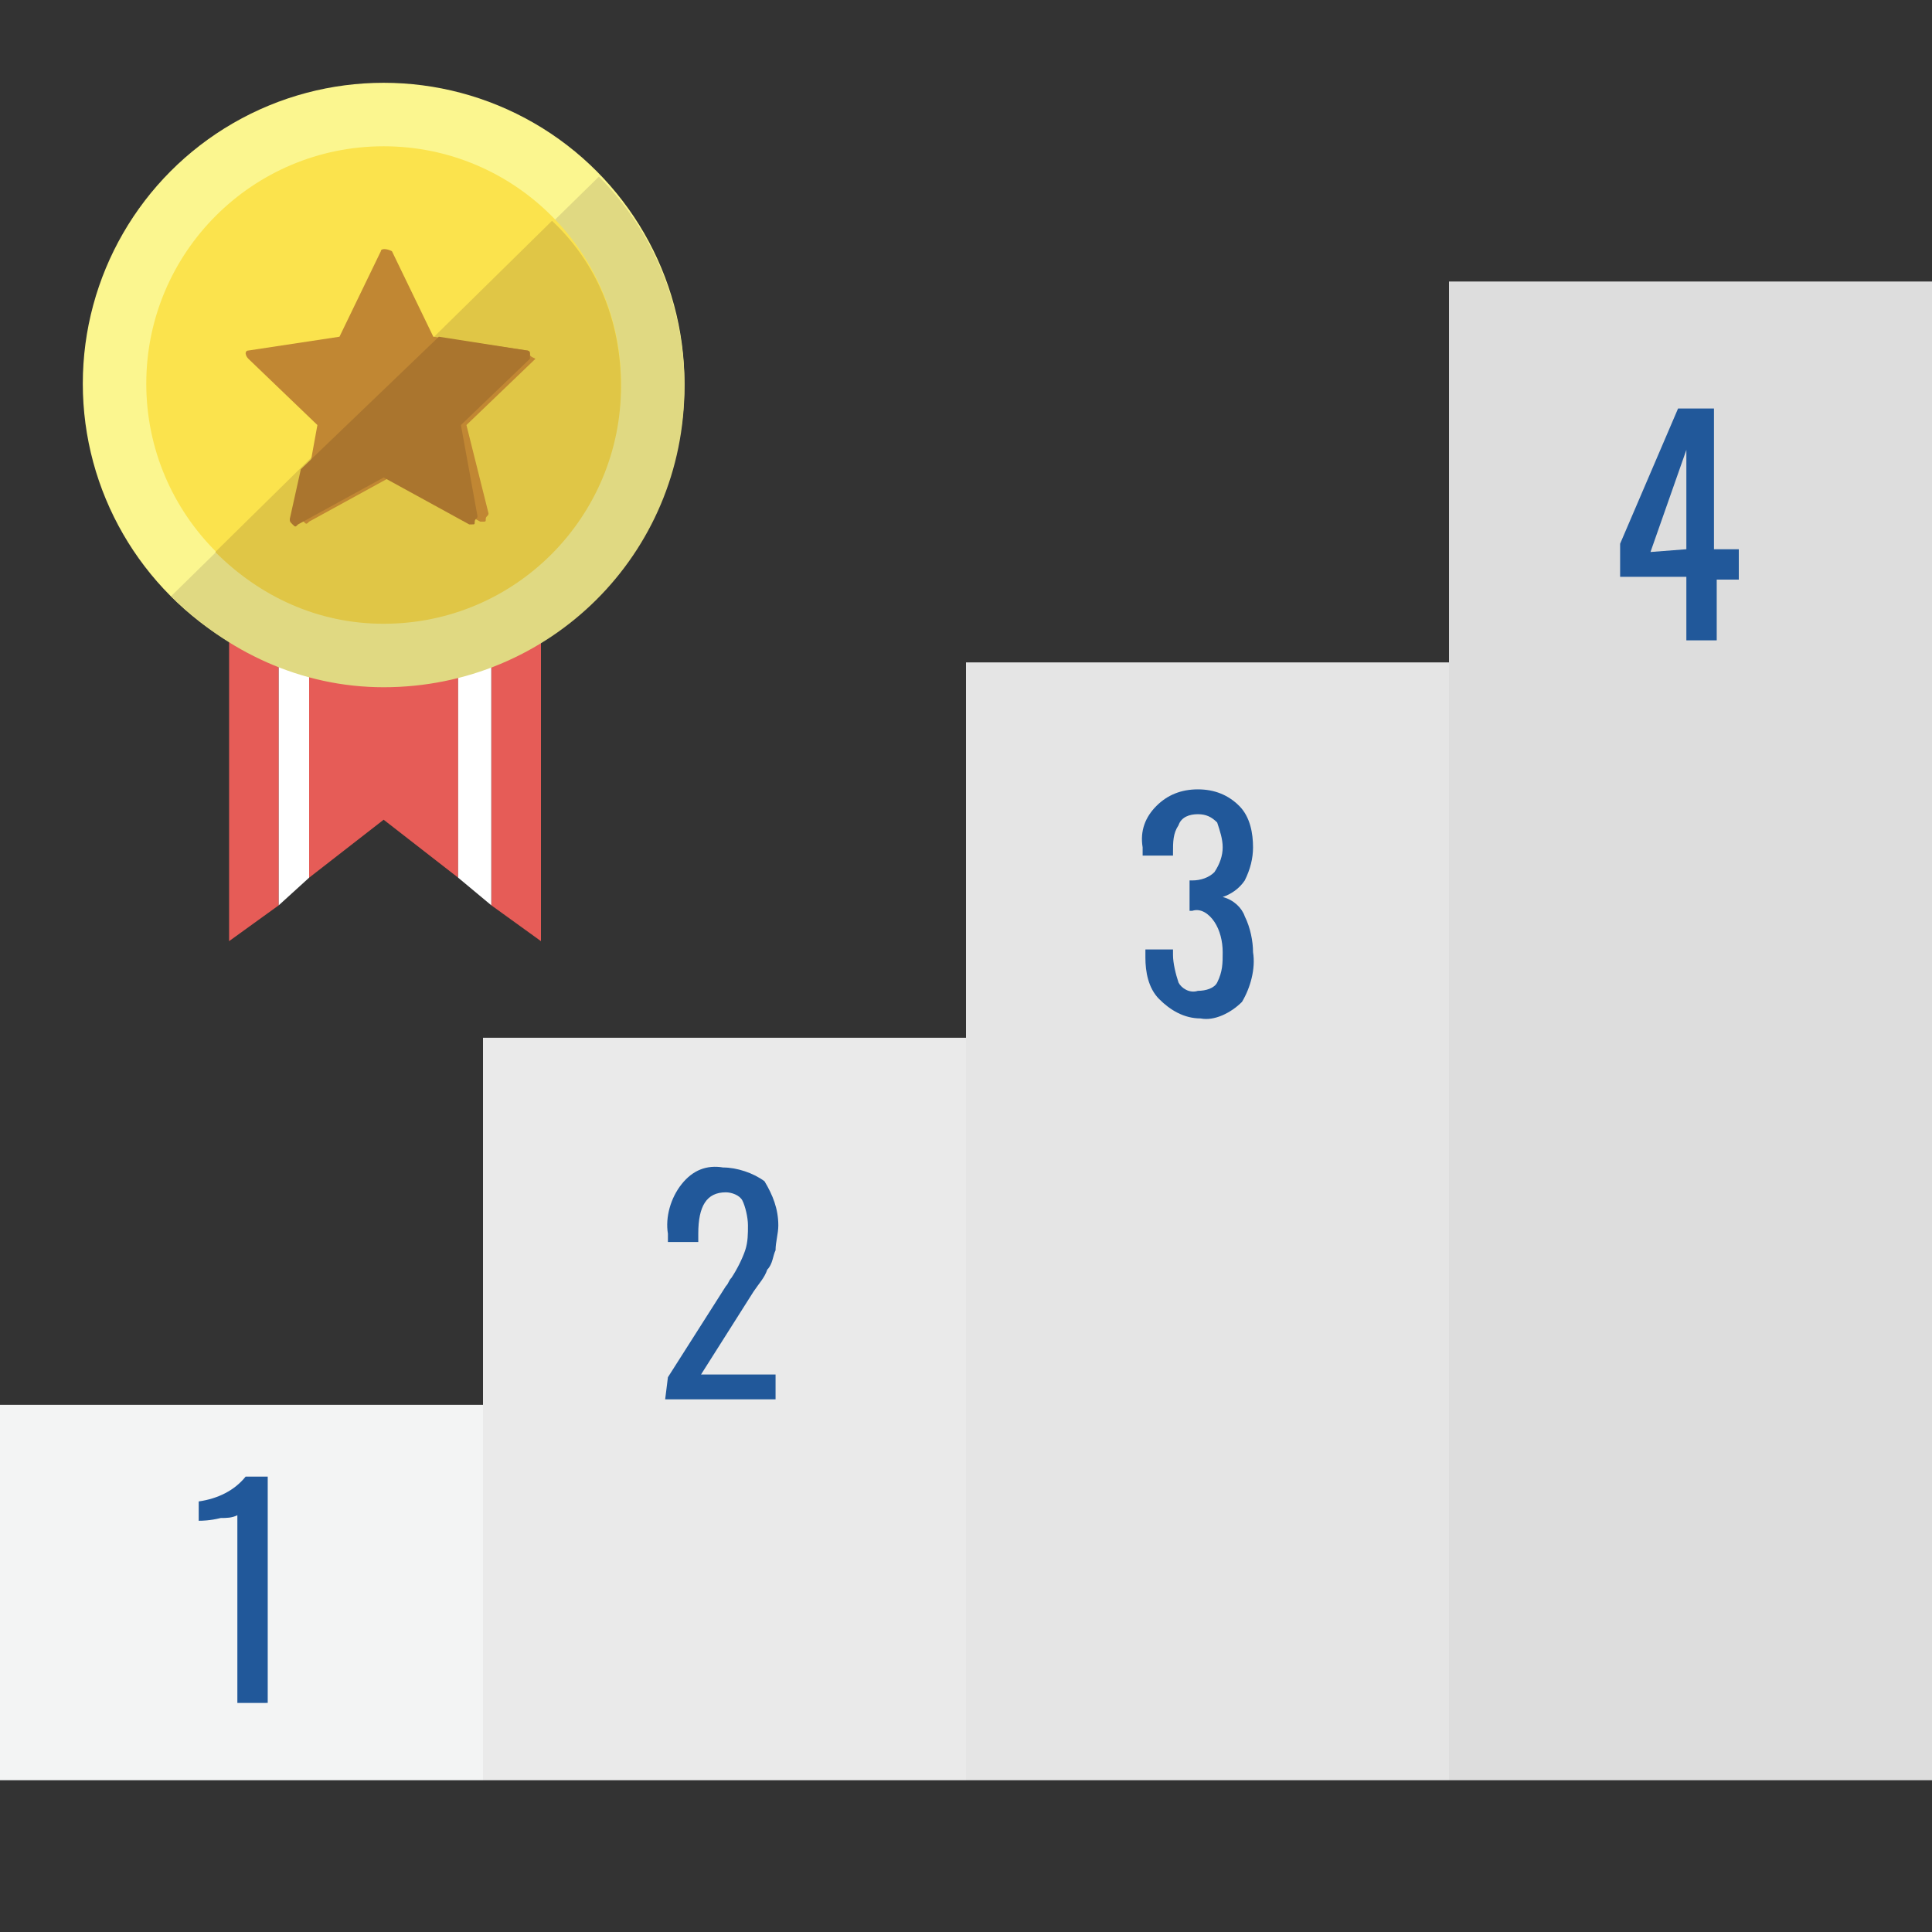
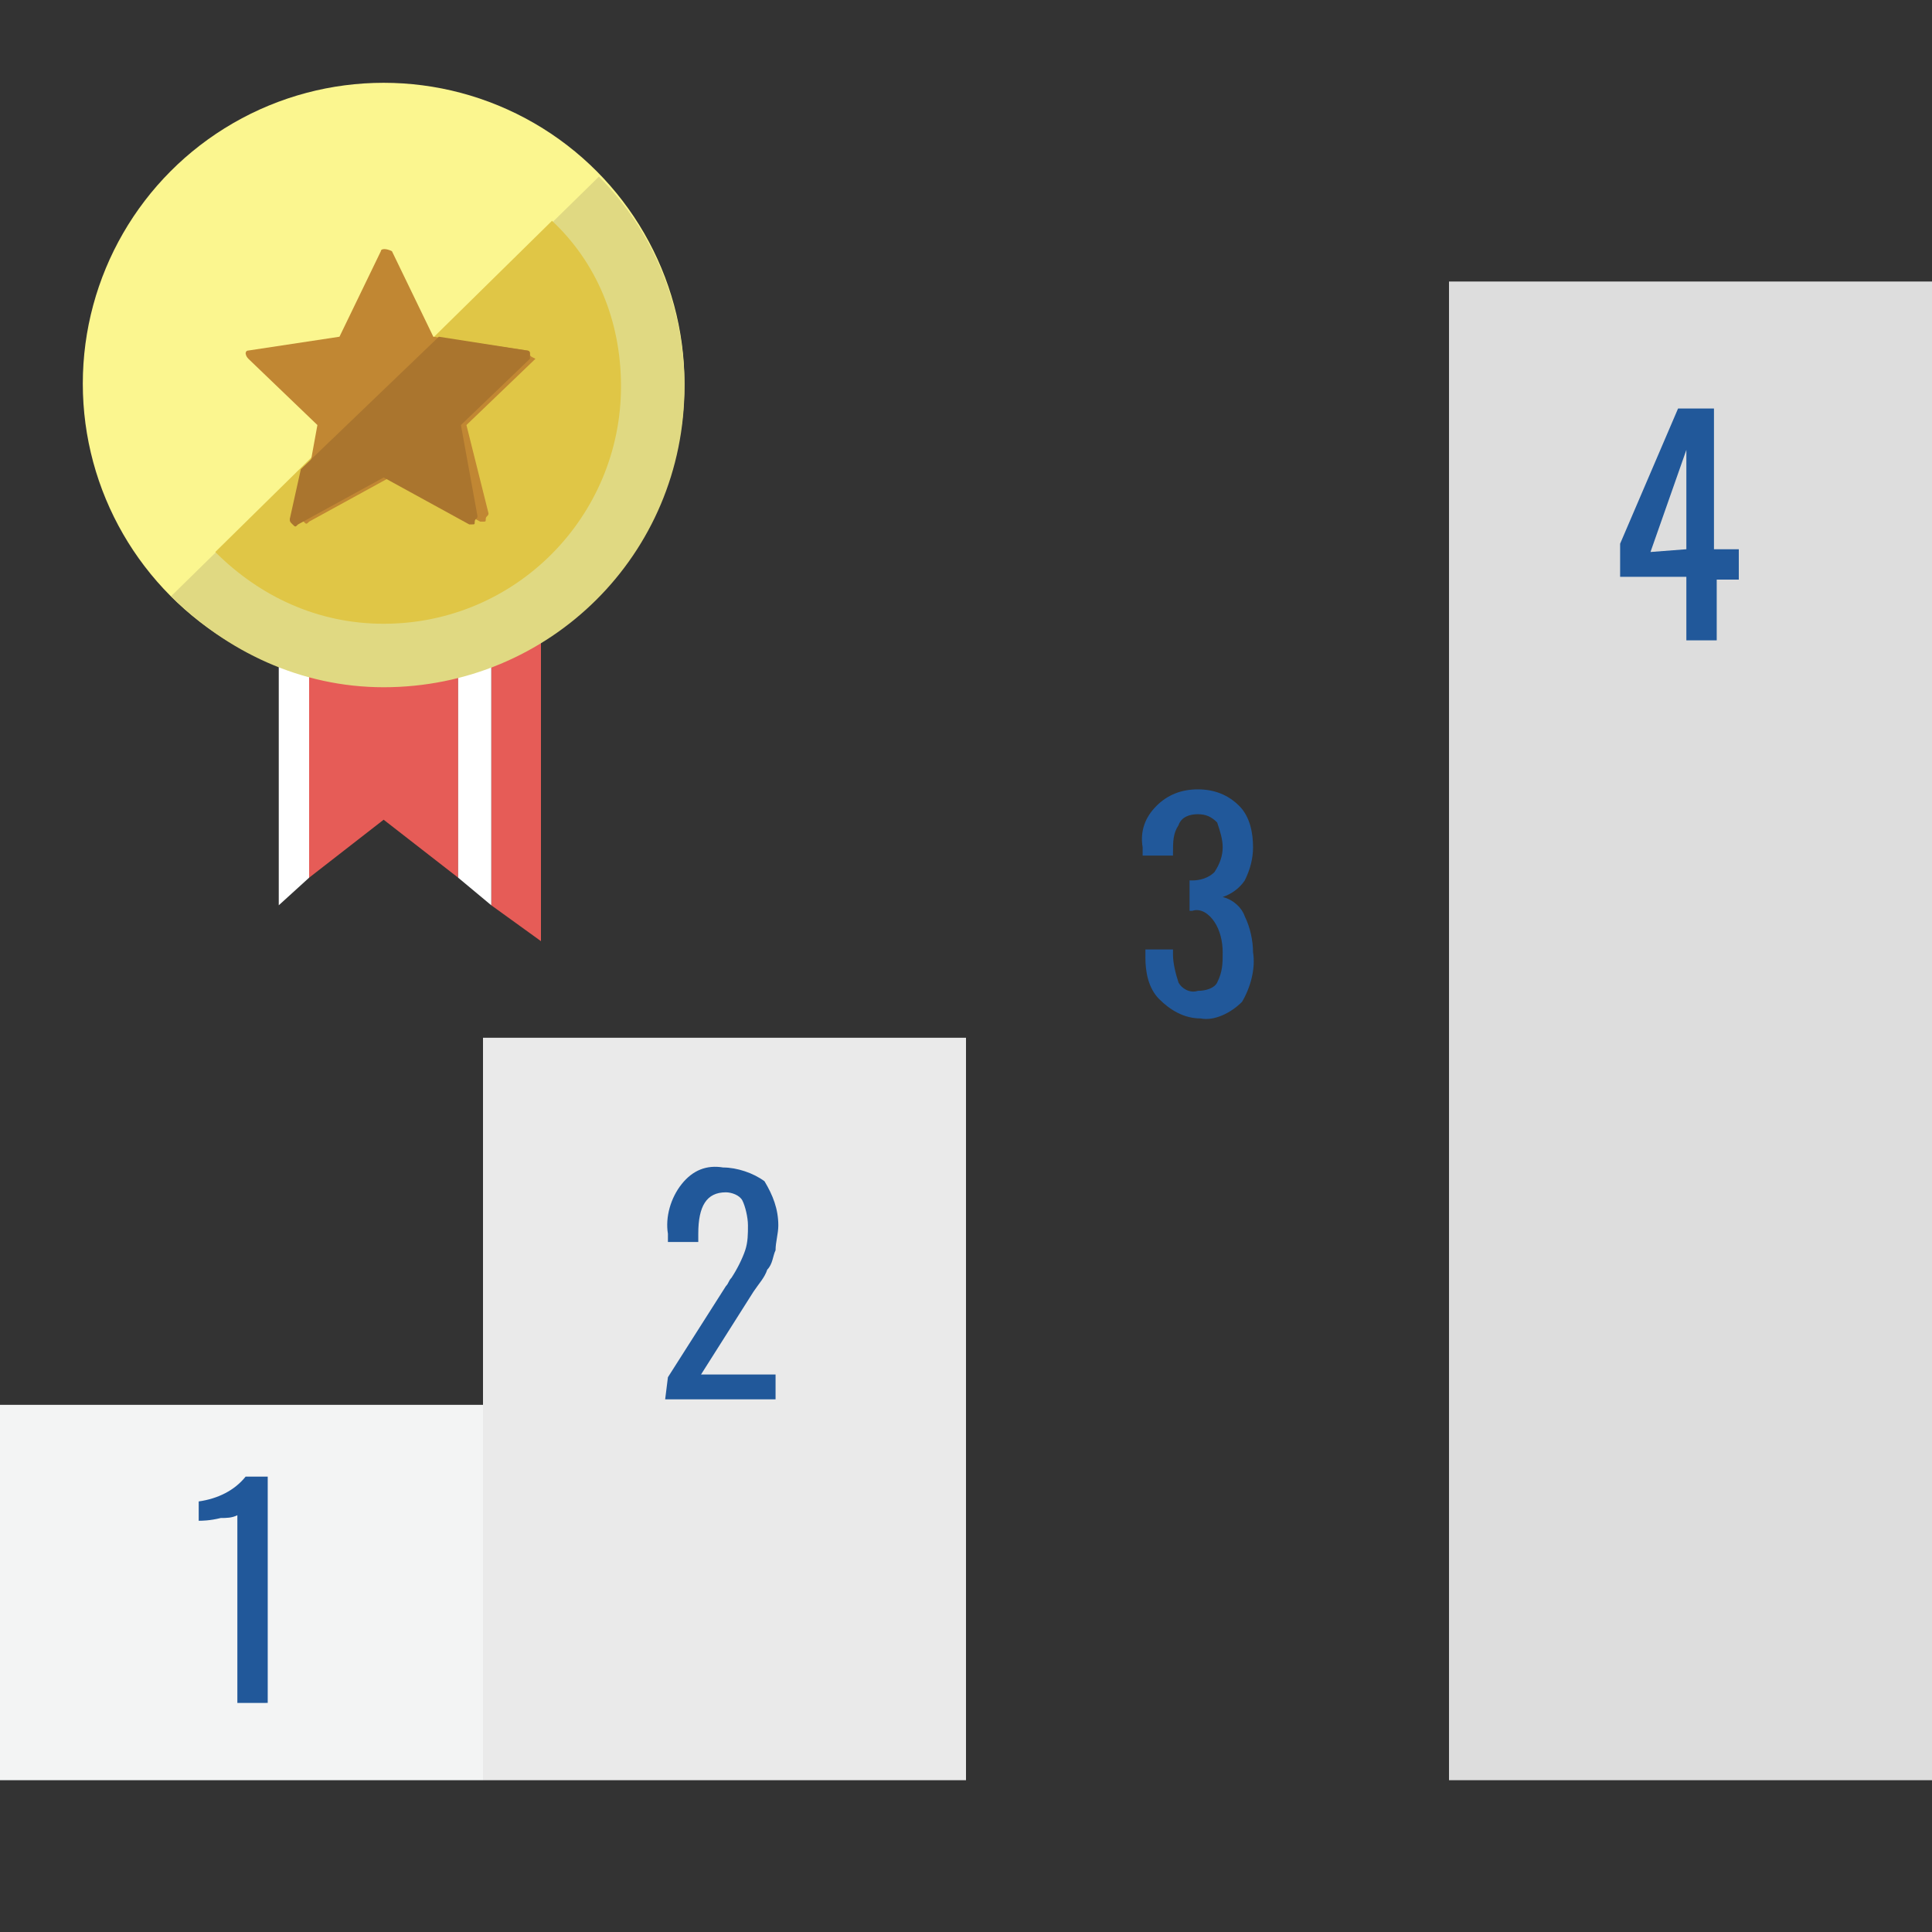
<svg xmlns="http://www.w3.org/2000/svg" version="1.1" id="レイヤー_1" x="0px" y="0px" viewBox="0 0 70 70" style="enable-background:new 0 0 70 70;" xml:space="preserve">
  <rect x="0" y="0" width="70" height="70" fill="#333333" stroke="none" />
  <style type="text/css">
	.st0{fill:#F3F4F4;}
	.st1{fill:#EAEAEA;}
	.st2{fill:#E5E5E5;}
	.st3{fill:#DDDDDD;}
	.st4{fill:#21589A;}
	.st5{fill:#E65C57;}
	.st6{fill:#FFFFFF;}
	.st7{fill:#FBF68F;}
	.st8{fill:#E0D982;}
	.st9{fill:#FBE34D;}
	.st10{fill:#E0C646;}
	.st11{fill:#C18733;}
	.st12{fill:#AA752E;}
</style>
  <path class="st0" d="M17.5,64.5H0V50.9h17.5V64.5z" />
  <path class="st1" d="M35,64.5H17.5V37.6H35V64.5z" />
-   <path class="st2" d="M52.5,64.5H35V24h17.5V64.5z" />
  <path class="st3" d="M70,64.5H52.5V10.2H70V64.5z" />
  <path class="st4" d="M24.2,49.9l2.1-3.3c0.1-0.1,0.1-0.2,0.2-0.3c0.2-0.3,0.4-0.7,0.5-1s0.1-0.6,0.1-0.9s-0.1-0.7-0.2-0.9  s-0.4-0.3-0.6-0.3c-0.7,0-1,0.5-1,1.5V45h-1.1v-0.3c-0.1-0.6,0.1-1.3,0.5-1.8s0.9-0.7,1.5-0.6c0.5,0,1.1,0.2,1.5,0.5  c0.3,0.5,0.5,1,0.5,1.6c0,0.3-0.1,0.6-0.1,0.9C28,45.5,28,45.8,27.8,46c-0.1,0.3-0.3,0.5-0.5,0.8l-1.9,3h2.7v0.9h-4L24.2,49.9z" />
  <path class="st4" d="M8.6,54.9C8.4,55,8.2,55,8,55c-0.4,0.1-0.7,0.1-0.8,0.1v-0.7c0.7-0.1,1.3-0.4,1.7-0.9h0.8v8.2H8.6V54.9z" />
  <path class="st4" d="M42,36.2c-0.4-0.4-0.5-1-0.5-1.5v-0.3h1v0.2c0,0.3,0.1,0.7,0.2,1c0.1,0.2,0.4,0.4,0.7,0.3  c0.3,0,0.6-0.1,0.7-0.3c0.2-0.4,0.2-0.7,0.2-1.1c0-0.4-0.1-0.8-0.3-1.1s-0.5-0.5-0.8-0.4h-0.1v-1.1h0.1c0.3,0,0.6-0.1,0.8-0.3  c0.2-0.3,0.3-0.6,0.3-0.9s-0.1-0.6-0.2-0.9c-0.2-0.2-0.4-0.3-0.7-0.3s-0.6,0.1-0.7,0.4c-0.2,0.3-0.2,0.6-0.2,1V31h-1.1v-0.3  c-0.1-0.6,0.1-1.1,0.5-1.5s0.9-0.6,1.5-0.6s1.1,0.2,1.5,0.6s0.5,1,0.5,1.5c0,0.4-0.1,0.8-0.3,1.2c-0.2,0.3-0.5,0.5-0.8,0.6  c0.4,0.1,0.7,0.4,0.8,0.7c0.2,0.4,0.3,0.9,0.3,1.3c0.1,0.6-0.1,1.3-0.4,1.8c-0.4,0.4-1,0.7-1.5,0.6C42.9,36.9,42.4,36.6,42,36.2z" />
  <path class="st4" d="M61.1,20.9h-2.4v-1.2l2.1-4.9h1.3v5.1H63V21h-0.8v2.2h-1.1C61.1,23.2,61.1,20.9,61.1,20.9z M61.1,19.9v-3.6  L59.8,20L61.1,19.9z" />
  <g>
    <g>
-       <polygon class="st5" points="8.3,22.3 8.3,34.1 10.1,32.8 10.1,22.3   " />
      <polygon class="st5" points="11.2,22.3 11.2,31.8 13.9,29.7 16.6,31.8 16.6,22.3   " />
      <polygon class="st5" points="19.6,22.3 17.8,22.3 17.8,32.8 19.6,34.1   " />
      <polygon class="st6" points="16.6,22.3 16.6,31.8 17.8,32.8 17.8,22.3   " />
      <polygon class="st6" points="10.1,22.3 10.1,32.8 11.2,31.8 11.2,22.3   " />
    </g>
    <circle class="st7" cx="13.9" cy="13.9" r="10.9" />
    <path class="st8" d="M13.9,24.9c6,0,10.9-4.8,10.9-10.9c0-3-1.2-5.7-3.1-7.6L6.2,21.6C8.2,23.6,10.9,24.9,13.9,24.9z" />
-     <circle class="st9" cx="13.9" cy="13.9" r="8.6" />
    <path class="st10" d="M13.9,22.6c4.8,0,8.6-3.9,8.6-8.6c0-2.4-0.9-4.5-2.5-6L7.8,20C9.4,21.6,11.5,22.6,13.9,22.6z" />
    <path class="st11" d="M19.2,12.8c0-0.1-0.1-0.1-0.1-0.1l-3.4-0.5l-1.5-3.1C14,9,13.8,9,13.8,9.1l-1.5,3.1l-3.3,0.5   c-0.1,0-0.1,0.1-0.1,0.1s0,0.1,0.1,0.2l2.5,2.4l-0.6,3.3c0,0.1,0,0.1,0.1,0.2c0.1,0.1,0.1,0.1,0.2,0l3.1-1.7l3.1,1.7h0.1   c0.1,0,0.1,0,0.1-0.1s0.1-0.1,0.1-0.2l-0.8-3.2l2.5-2.4C19.2,12.9,19.2,12.9,19.2,12.8z" />
    <path class="st12" d="M19.2,12.8c0-0.1-0.1-0.1-0.1-0.1l-3.2-0.5l-5,4.8l-0.4,1.8c0,0.1,0,0.1,0.1,0.2c0.1,0.1,0.1,0.1,0.2,0   l3.1-1.7l3.1,1.7h0.1c0.1,0,0.1,0,0.1-0.1s0.1-0.1,0.1-0.2l-0.6-3.3l2.5-2.4C19.2,12.9,19.2,12.9,19.2,12.8z" />
  </g>
</svg>